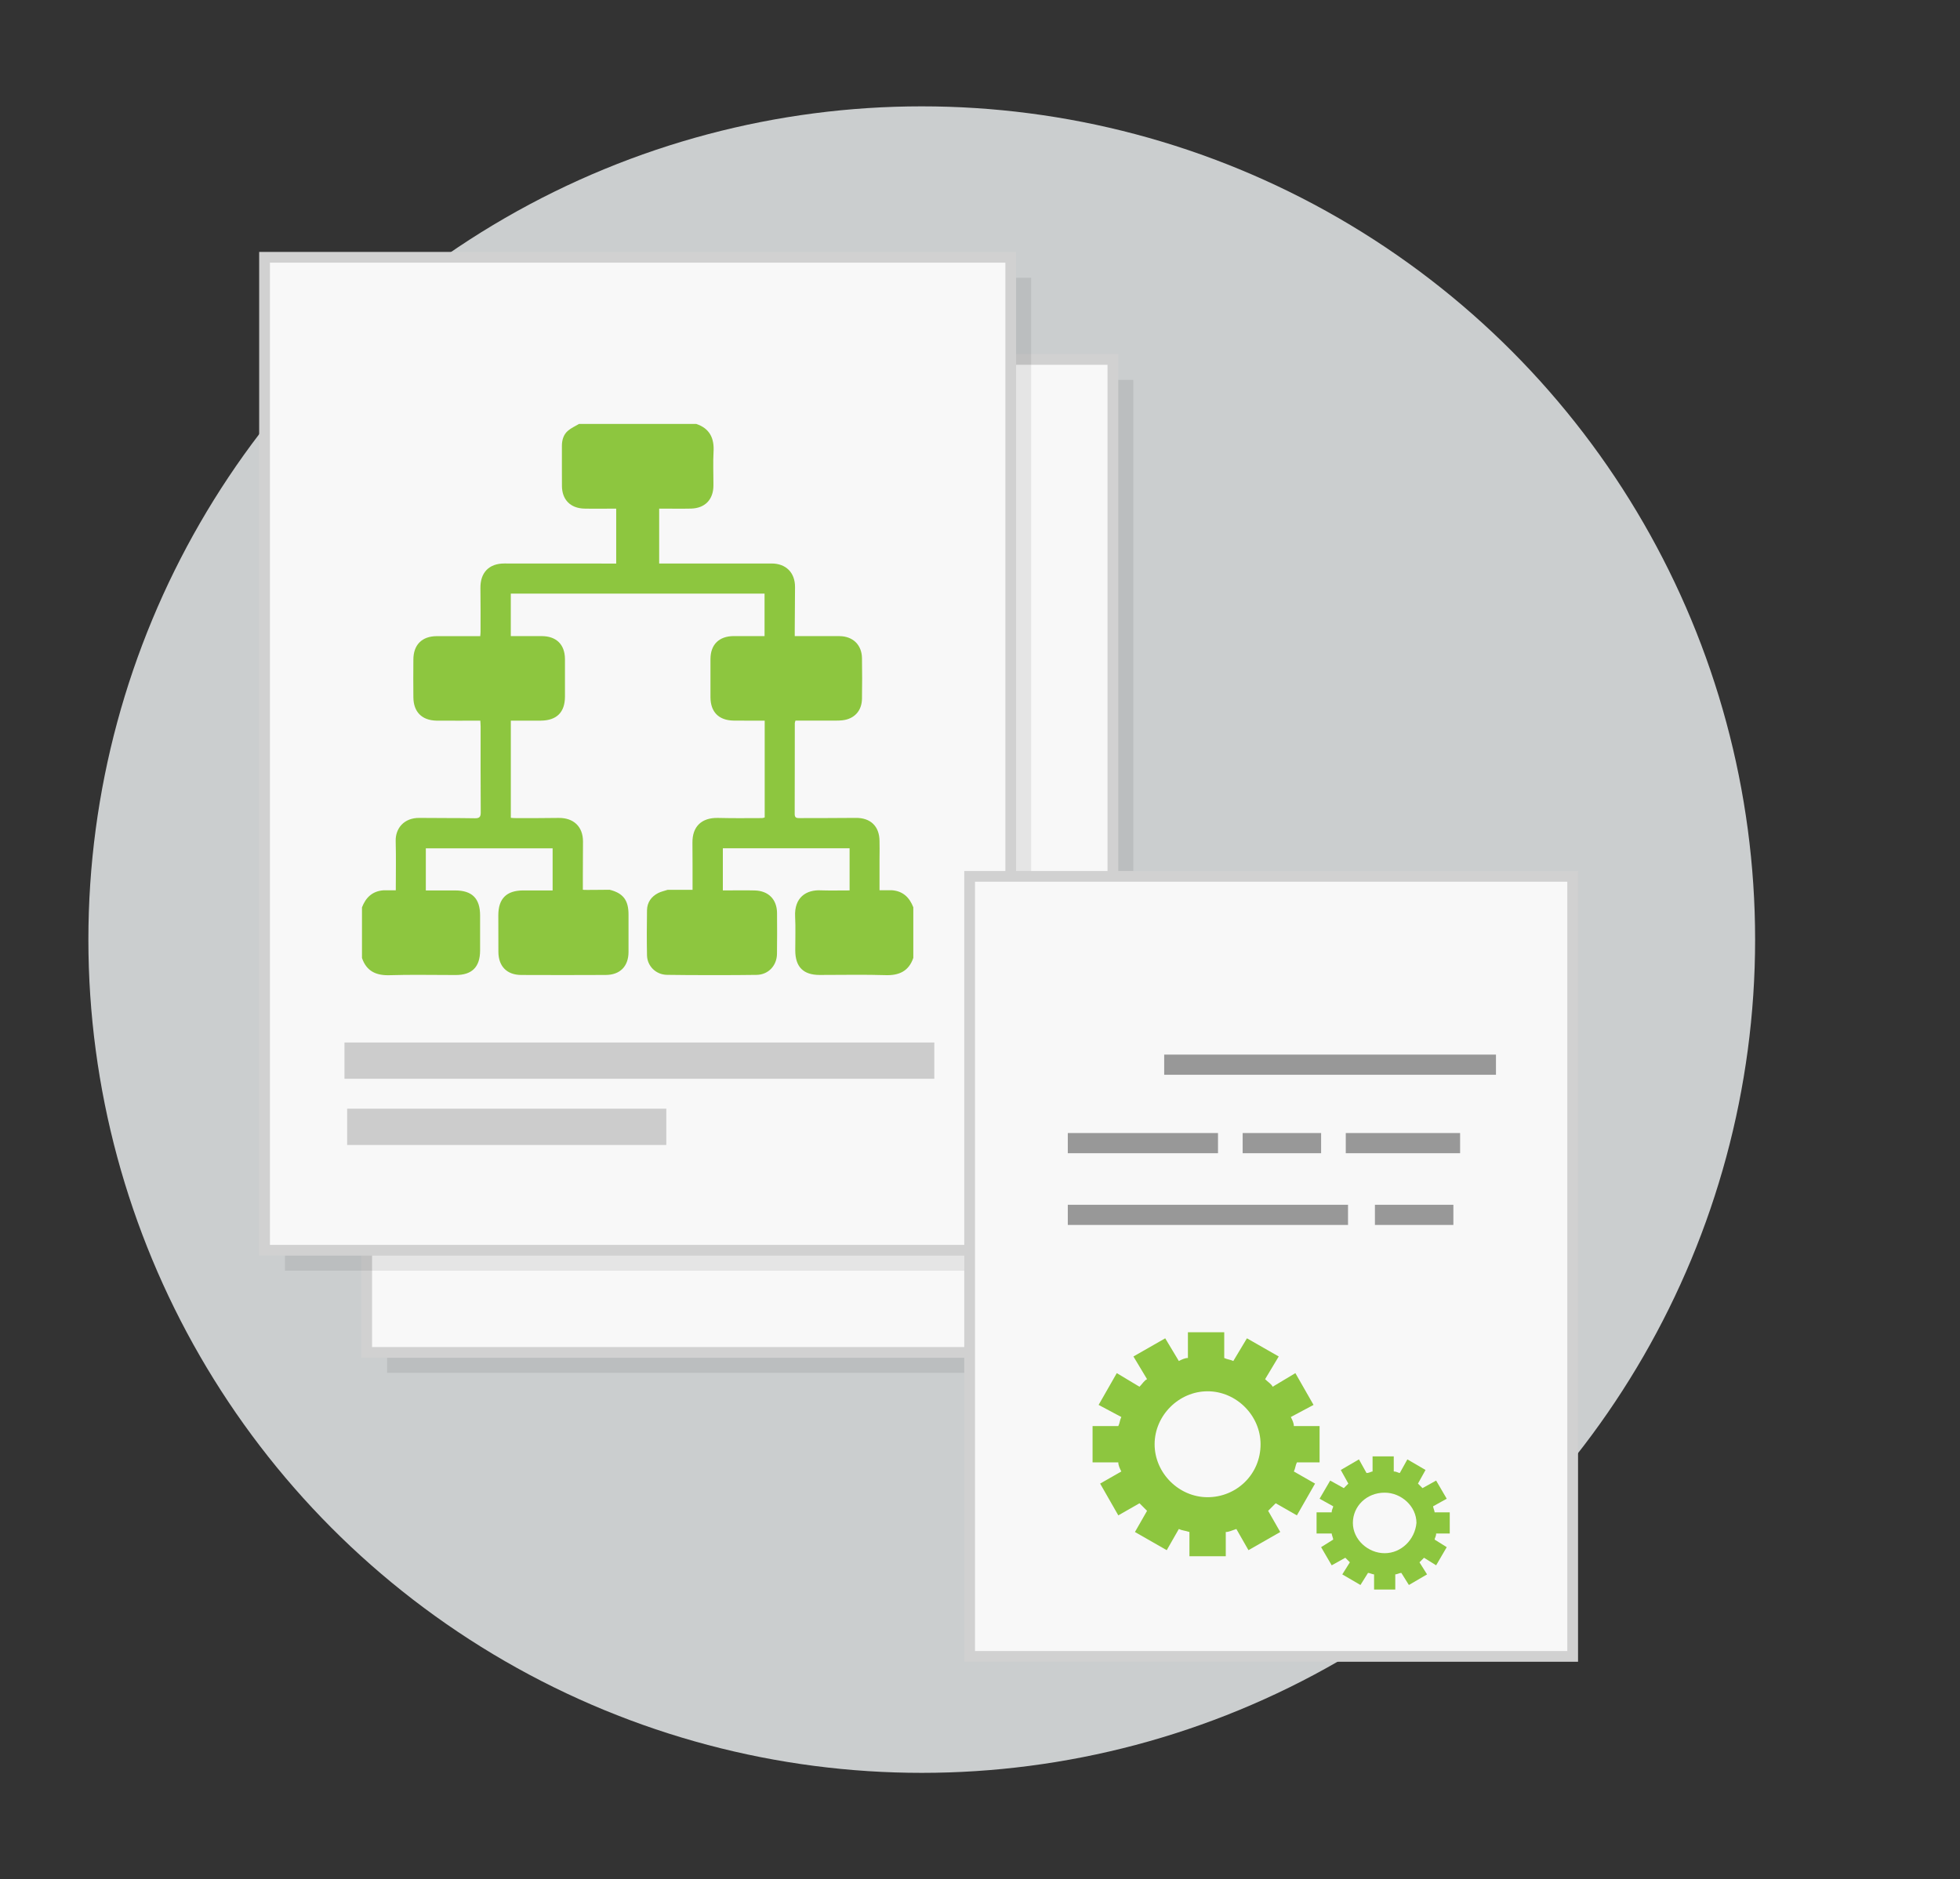
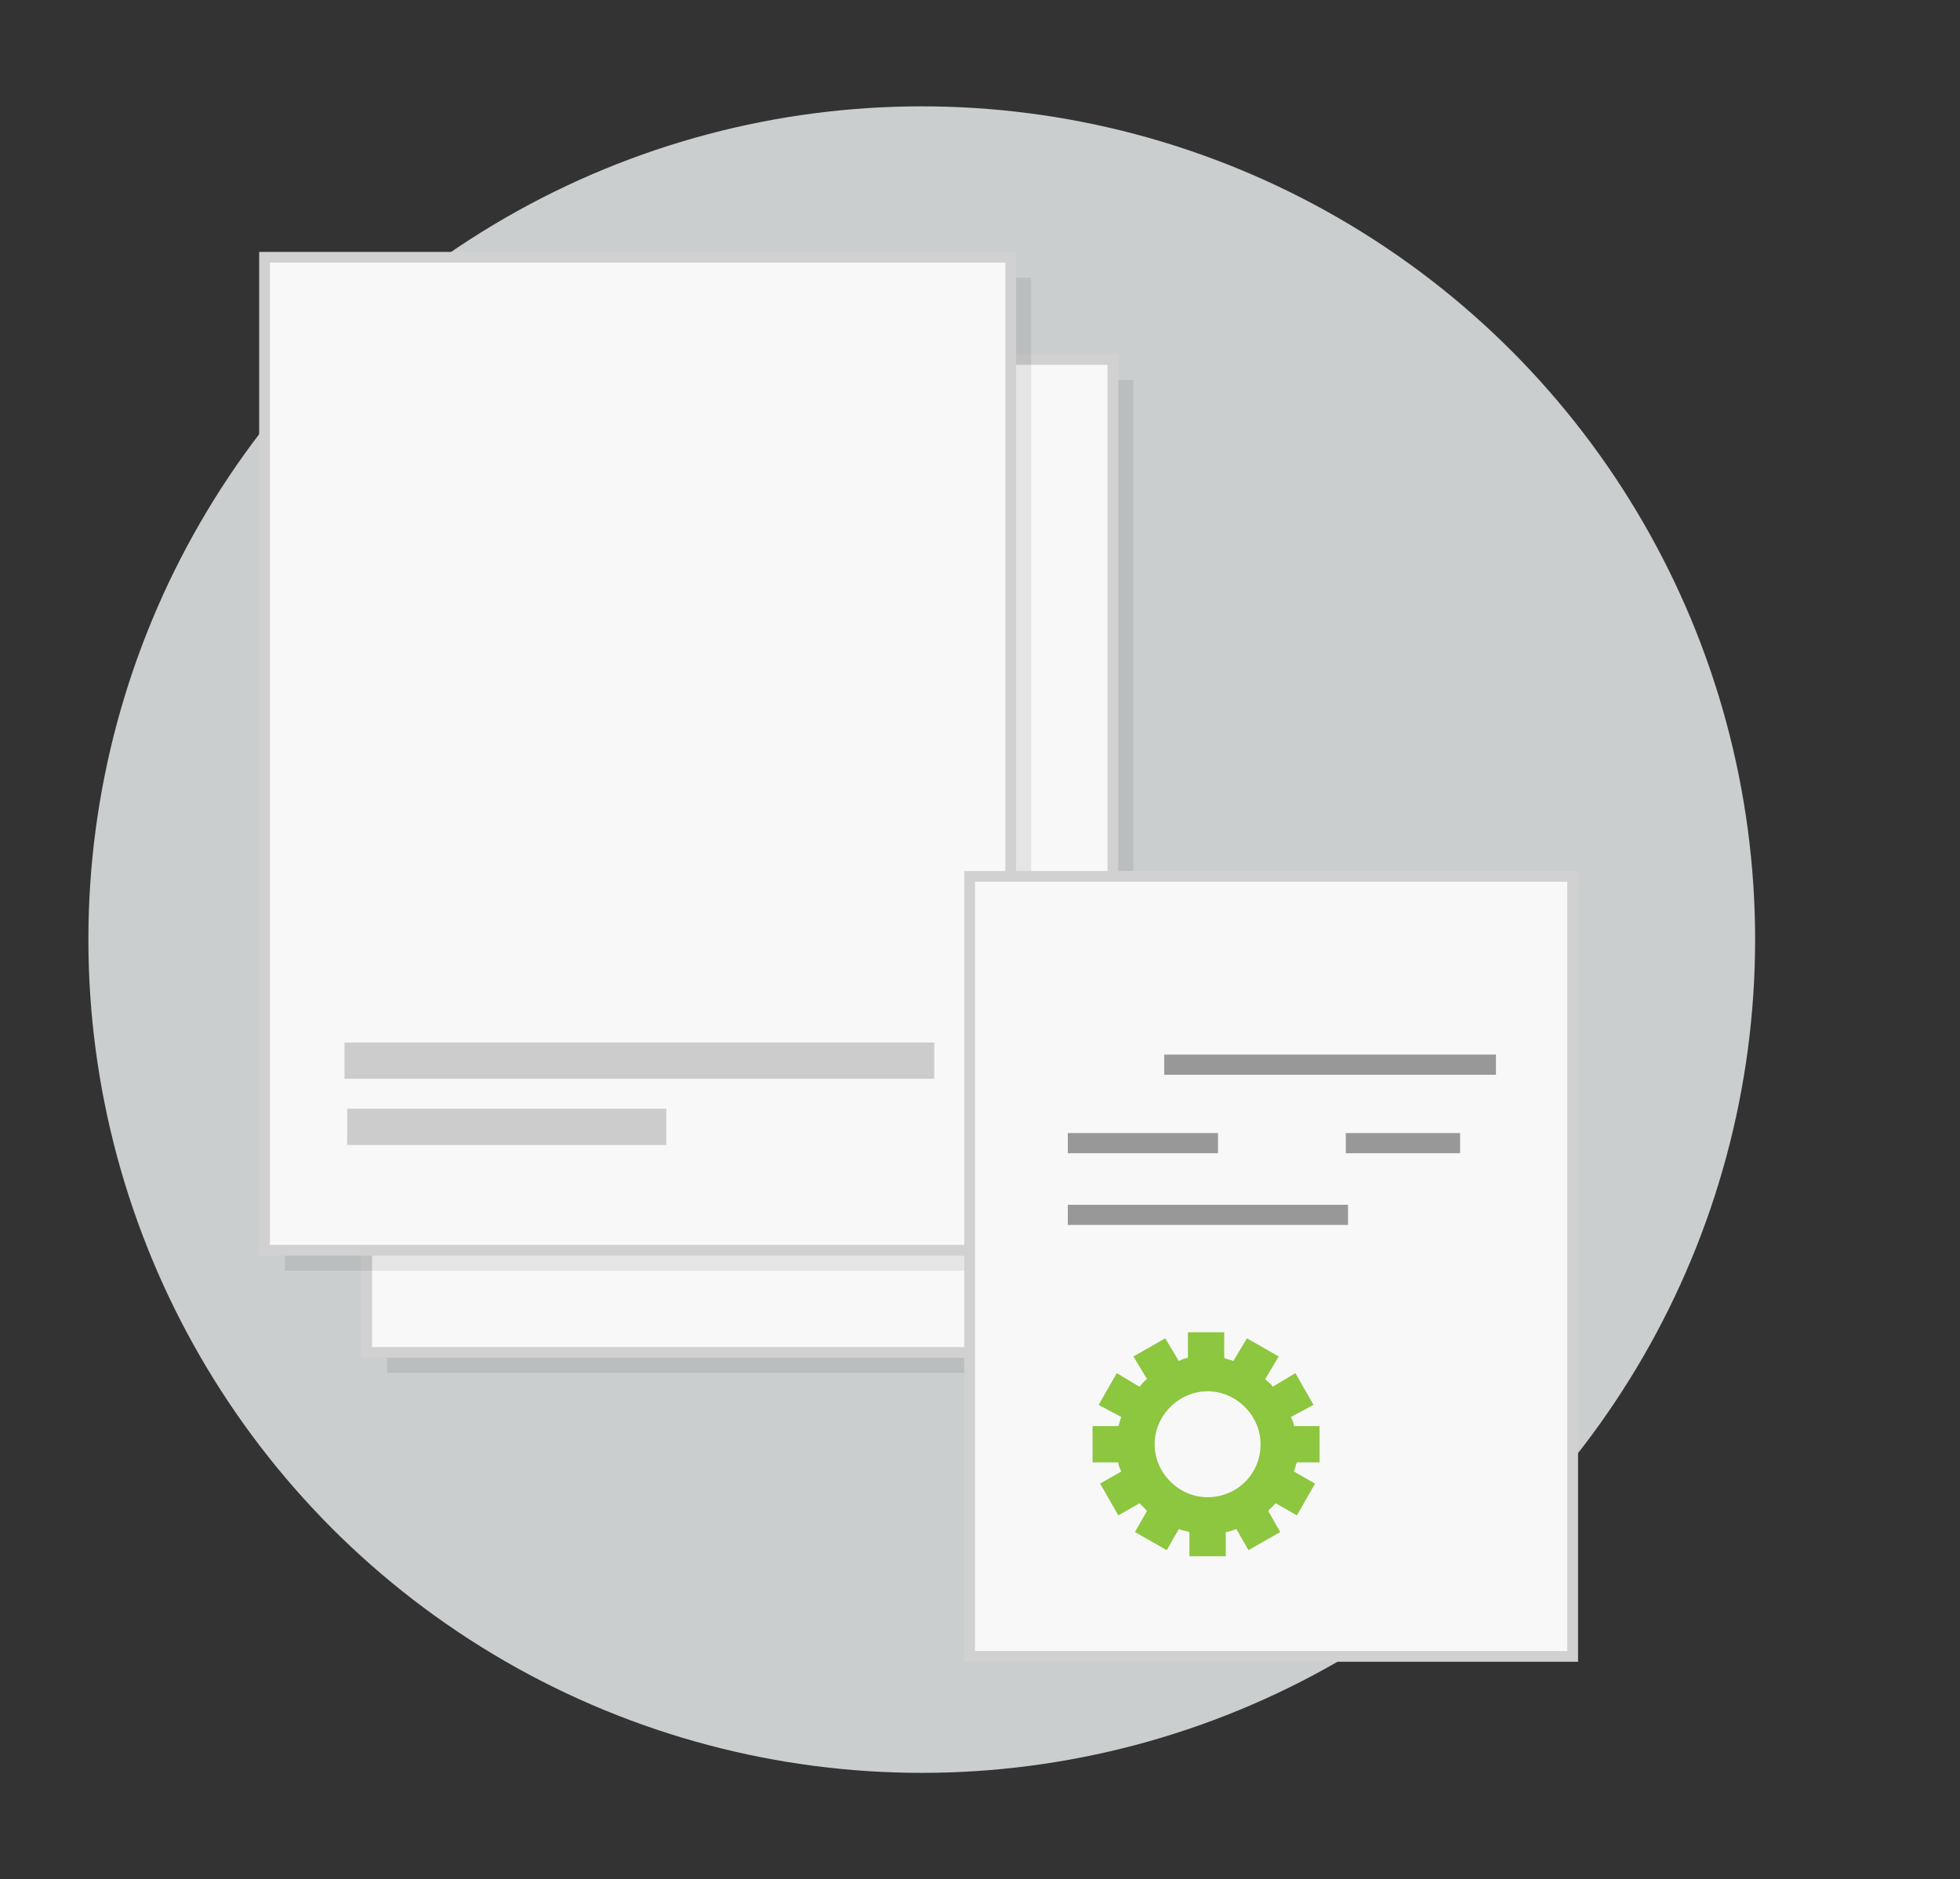
<svg xmlns="http://www.w3.org/2000/svg" version="1.1" id="Layer_2" x="0px" y="0px" width="365px" height="350px" viewBox="0 0 365 350" enable-background="new 0 0 365 350" xml:space="preserve">
  <rect x="0" y="0" width="365" height="350" fill="#333333" stroke="none" />
  <circle opacity="0.8" fill="#F1F5F6" enable-background="new    " cx="171.652" cy="175" r="155.193" />
  <g>
    <g opacity="0.08">
      <rect x="72.091" y="70.749" width="138.96" height="184.94" />
    </g>
    <g>
      <rect x="68.286" y="66.944" fill="#F8F8F8" stroke="#D1D1D1" stroke-width="2" stroke-miterlimit="10" width="138.961" height="184.941" />
    </g>
    <g opacity="0.08">
      <rect x="53.068" y="51.726" width="138.961" height="184.942" />
    </g>
    <g>
      <rect x="49.264" y="47.921" fill="#F8F8F8" stroke="#D1D1D1" stroke-width="2" stroke-miterlimit="10" width="138.961" height="184.941" />
    </g>
-     <path fill="#8DC63F" d="M67.41,178.421c0-3.135,0-6.28,0-9.424c0.699-1.804,1.895-3.021,3.999-3.179c2.296,0,0,0,2.296,0   c0-3.44,0.067-5.752-0.019-9.194c-0.056-2.283,1.497-4.327,4.437-4.29c3.44,0.042,6.887,0.008,10.329,0.067   c0.839,0.013,1.073-0.26,1.073-1.081c-0.041-4.58-0.023-11.455-0.023-16.033c0-0.323-0.04-0.645-0.055-1.065   c-1.252,0-7.016,0.019-8.186-0.003c-2.721-0.066-4.258-1.646-4.28-4.352c-0.023-2.338-0.023-4.682,0-7.018   c0.007-2.766,1.601-4.355,4.357-4.366c1.155-0.009,6.896-0.003,8.097-0.003c0.03-0.36,0.055-0.596,0.055-0.816   c0-3.479,0.019-4.658-0.022-8.132c-0.038-2.882,1.594-4.587,4.458-4.583c7.353,0.011,12.405,0.004,19.756,0.011   c0.357,0,0.713,0,1.07,0c0-2.705,0-7.563,0-10.228c-1.252,0-4.745,0.034-5.941-0.004c-2.592-0.071-4.162-1.667-4.164-4.257   c-0.02-2.467,0-4.942-0.007-7.411c0-1.085,0.286-2.096,1.099-2.81c0.605-0.534,1.386-0.874,2.092-1.293c5.747,0,16.087,0,21.836,0   c2.503,0.847,3.369,2.663,3.212,5.204c-0.107,1.899-0.022,3.811-0.022,5.713c0,0.198,0,0.399,0,0.604   c-0.027,2.579-1.579,4.177-4.162,4.247c-1.227,0.039-4.749,0.004-5.941,0.004c0,2.735,0,7.588,0,10.228c0.471,0,0.866,0,1.263,0   c7.32-0.003,12.335-0.01,19.655-0.007c2.694-0.003,4.388,1.7,4.381,4.374c-0.019,3.406-0.04,4.518-0.052,7.92   c-0.006,0.387,0,0.777,0,1.234c1.364,0,7.162-0.015,8.364,0c2.456,0.033,4.104,1.612,4.156,4.061c0.041,2.534,0.041,5.075,0,7.616   c-0.039,2.258-1.439,3.762-3.673,4.003c-0.76,0.082-1.54,0.042-2.308,0.05c-0.612,0.013-5.828,0.006-6.409,0.006   c-0.066,0.273-0.119,0.362-0.119,0.462c-0.012,4.876,0,12.05-0.021,16.925c-0.007,0.758,0.396,0.773,0.956,0.77   c3.469-0.017,6.944,0,10.423-0.04c2.72-0.032,4.389,1.533,4.418,4.279c0.03,1.901,0.012,1.506,0,3.412c0,0.858,0,5.781,0,5.781   s0,0,2.292,0c2.1,0.152,3.295,1.372,4.001,3.177c0,3.141,0,6.289,0,9.424c-0.854,2.503-2.686,3.302-5.211,3.213   c-3.306-0.121-8.914-0.035-12.231-0.035c-3.037,0-4.533-1.495-4.542-4.558c-0.011-2.103,0.086-4.218-0.026-6.313   c-0.179-3.546,2.045-5.053,4.875-4.886c0.985,0.053,4.266,0.012,5.269,0.012c0-2.724,0-5.274,0-7.849   c-7.916,0.002-15.772,0.002-23.603,0.002c0,2.65,0,5.205,0,7.847c1.263,0,4.763-0.035,5.963,0.007   c2.538,0.075,4.104,1.672,4.128,4.191c0.012,2.538,0.03,5.082-0.011,7.621c-0.029,2.181-1.591,3.865-3.77,3.911   c-4.039,0.068-12.669,0.064-16.724-0.006c-2.065-0.038-3.663-1.639-3.71-3.626c-0.055-2.806-0.043-5.611,0-8.42   c0.03-1.453,0.799-2.534,2.084-3.191c0.528-0.271,1.134-0.387,1.747-0.596c2.352,0,2.3,0,4.651,0c0-3.443,0.008-5.349-0.02-8.787   c-0.034-3.018,1.724-4.671,4.745-4.605c3.508,0.08,4.716,0.03,8.23,0.03c0.151,0,0.309-0.074,0.48-0.119c0-5.23,0-12.725,0-18.031   c-1.224,0-4.674,0.014-5.833-0.01c-2.736-0.057-4.254-1.613-4.266-4.342c-0.007-2.374-0.007-4.749,0-7.124   c0.011-2.701,1.598-4.256,4.318-4.271c1.151-0.005,4.611,0,5.754,0c0-2.728,0-5.31,0-7.91c-15.806,0-31.517,0-47.255,0.003   c0,2.66,0,5.247,0,7.911c1.204,0,4.638-0.01,5.766,0c2.721,0.011,4.299,1.561,4.32,4.266c0.011,2.338,0,4.677,0,7.017   c-0.011,2.906-1.536,4.425-4.467,4.46c-1.088,0.007-4.484,0-5.613,0.003c0,5.324,0,12.84,0,18.098   c0.296,0.027,0.53,0.052,0.761,0.052c3.47,0,4.655,0.019,8.125-0.032c2.806-0.04,4.558,1.625,4.552,4.4   c-0.007,2.9-0.019,3.513-0.027,6.425c0,0.862,0,1.723,0,2.551c0.198,0.086,4.878-0.025,4.979,0   c2.564,0.636,3.523,1.988,3.526,4.605c0,2.337,0.011,4.676,0,7.014c-0.019,2.656-1.586,4.241-4.24,4.251   c-3.707,0.026-12.009,0.026-15.728,0.003c-2.686-0.008-4.256-1.615-4.265-4.324c-0.015-2.268-0.015-4.543-0.015-6.821   c0.015-3.081,1.527-4.593,4.634-4.6c1.064,0,4.406,0,5.48,0c0-2.712,0-5.271,0-7.844c-7.914,0.007-15.776,0.007-23.612,0.007   c0,2.65,0,5.2,0,7.839c1.107,0,4.436-0.003,5.469,0c3.155,0.004,4.638,1.488,4.638,4.674c0.008,2.177,0.008,4.346,0,6.517   c-0.011,3.062-1.493,4.561-4.544,4.561c-3.307,0.004-8.919-0.091-12.221,0.032C70.092,181.724,68.263,180.925,67.41,178.421z" />
    <rect x="64.146" y="194.166" fill="#CCCCCC" width="109.847" height="6.752" />
    <rect x="64.646" y="206.493" fill="#CCCCCC" width="59.435" height="6.755" />
  </g>
  <g>
    <rect x="180.57" y="163.222" fill="#F8F8F8" stroke="#D1D1D1" stroke-width="2" stroke-miterlimit="10" width="112.301" height="145.278" />
    <rect x="216.802" y="196.417" fill="#989898" width="61.784" height="3.758" />
    <rect x="198.851" y="211.028" fill="#989898" width="27.97" height="3.757" />
-     <rect x="231.414" y="211.028" fill="#989898" width="14.61" height="3.757" />
    <rect x="250.616" y="211.028" fill="#989898" width="21.291" height="3.757" />
    <rect x="198.851" y="224.387" fill="#989898" width="52.184" height="3.758" />
-     <rect x="256.044" y="224.387" fill="#989898" width="14.611" height="3.758" />
-     <path fill="#8DC63F" d="M269.978,285.618v-3.945h-2.816c0-0.282-0.282-0.846-0.282-1.128l2.536-1.409l-1.974-3.381l-2.537,1.408   c-0.281-0.282-0.563-0.563-0.845-0.845l1.409-2.537l-3.382-1.972l-1.409,2.534c-0.282,0-0.563-0.28-1.127-0.28v-2.819h-3.945v2.819   c-0.284,0-0.565,0.28-1.129,0.28l-1.409-2.534l-3.382,1.972l1.409,2.537c-0.282,0.281-0.563,0.563-0.846,0.845l-2.537-1.408   l-1.973,3.381l2.536,1.409c0,0.282-0.281,0.563-0.281,1.128h-2.818v3.945h2.818c0,0.282,0.281,0.846,0.281,1.129l-2.254,1.408   l1.973,3.383l2.537-1.41c0.281,0.281,0.563,0.564,0.845,0.847l-1.409,2.254l3.383,1.974l1.409-2.256   c0.281,0,0.847,0.282,1.128,0.282v2.819h3.946v-2.819c0.281,0,0.845-0.282,1.126-0.282l1.409,2.256l3.382-1.974l-1.408-2.254   c0.281-0.282,0.563-0.565,0.845-0.847l2.255,1.41l1.974-3.383l-2.254-1.408c0-0.283,0.28-0.565,0.28-1.129H269.978z    M257.859,289.282c-3.101,0-5.92-2.535-5.92-5.637c0-3.101,2.537-5.637,5.92-5.637c3.1,0,5.919,2.536,5.919,5.637   C263.496,286.747,260.959,289.282,257.859,289.282z" />
    <path fill="#8DC63F" d="M245.739,272.372v-6.765h-4.792c0-0.563-0.281-1.126-0.563-1.691l4.229-2.254l-3.383-5.919l-4.229,2.536   c-0.282-0.563-0.846-0.845-1.408-1.409l2.536-4.228l-5.919-3.383l-2.537,4.229c-0.563-0.282-1.127-0.282-1.69-0.565v-4.791h-6.765   v4.791c-0.563,0-1.128,0.283-1.69,0.565l-2.537-4.229l-5.919,3.383l2.537,4.228c-0.563,0.282-0.846,0.846-1.409,1.409l-4.228-2.536   l-3.383,5.919l4.229,2.254c-0.282,0.565-0.282,1.128-0.563,1.691h-4.792v6.765h4.792c0,0.564,0.281,1.127,0.563,1.691l-3.946,2.255   l3.383,5.918l3.945-2.254c0.563,0.563,0.846,0.845,1.409,1.408l-2.255,3.945l5.919,3.383l2.255-3.946   c0.563,0.283,1.127,0.283,1.973,0.563v4.51h6.765v-4.51c0.563,0,1.126-0.28,1.973-0.563l2.255,3.946l5.918-3.383l-2.255-3.945   c0.564-0.563,0.846-0.846,1.41-1.408l3.945,2.254l3.383-5.918l-3.947-2.255c0.283-0.564,0.283-1.127,0.565-1.691H245.739z    M224.883,278.854c-5.354,0-9.865-4.51-9.865-9.863c0-5.355,4.511-9.865,9.865-9.865c5.355,0,9.865,4.51,9.865,9.865   C234.748,274.627,230.238,278.854,224.883,278.854z" />
  </g>
</svg>